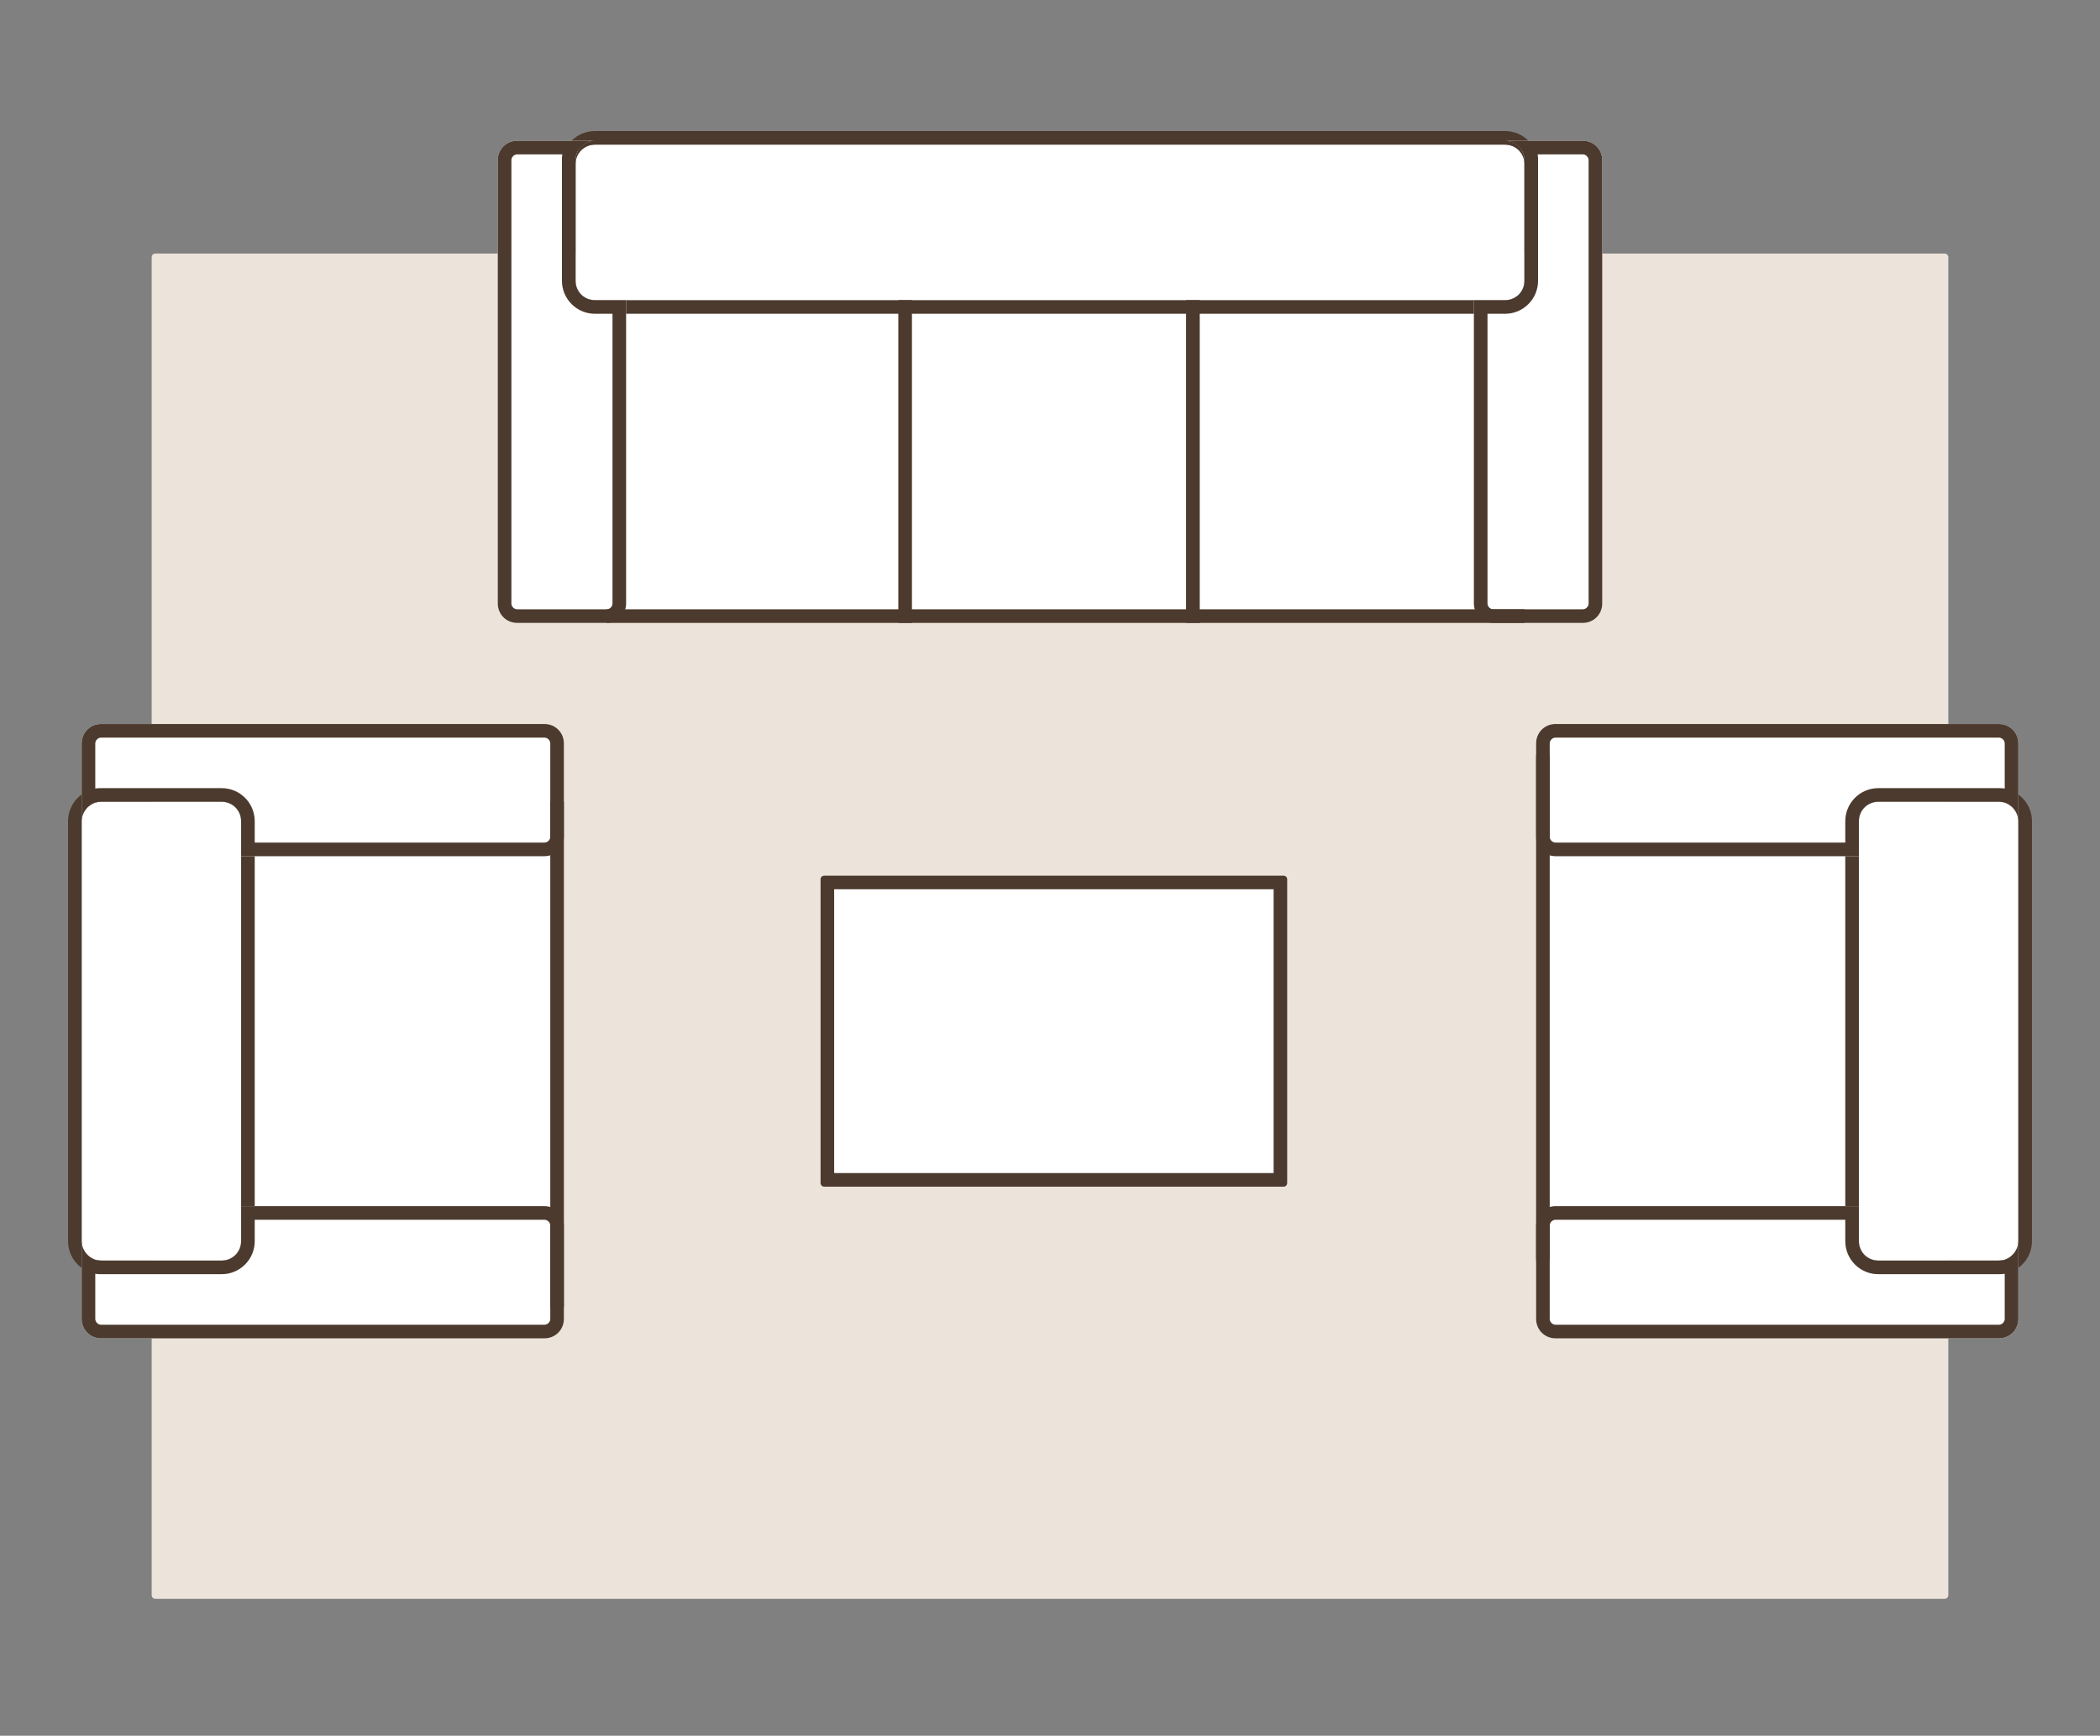
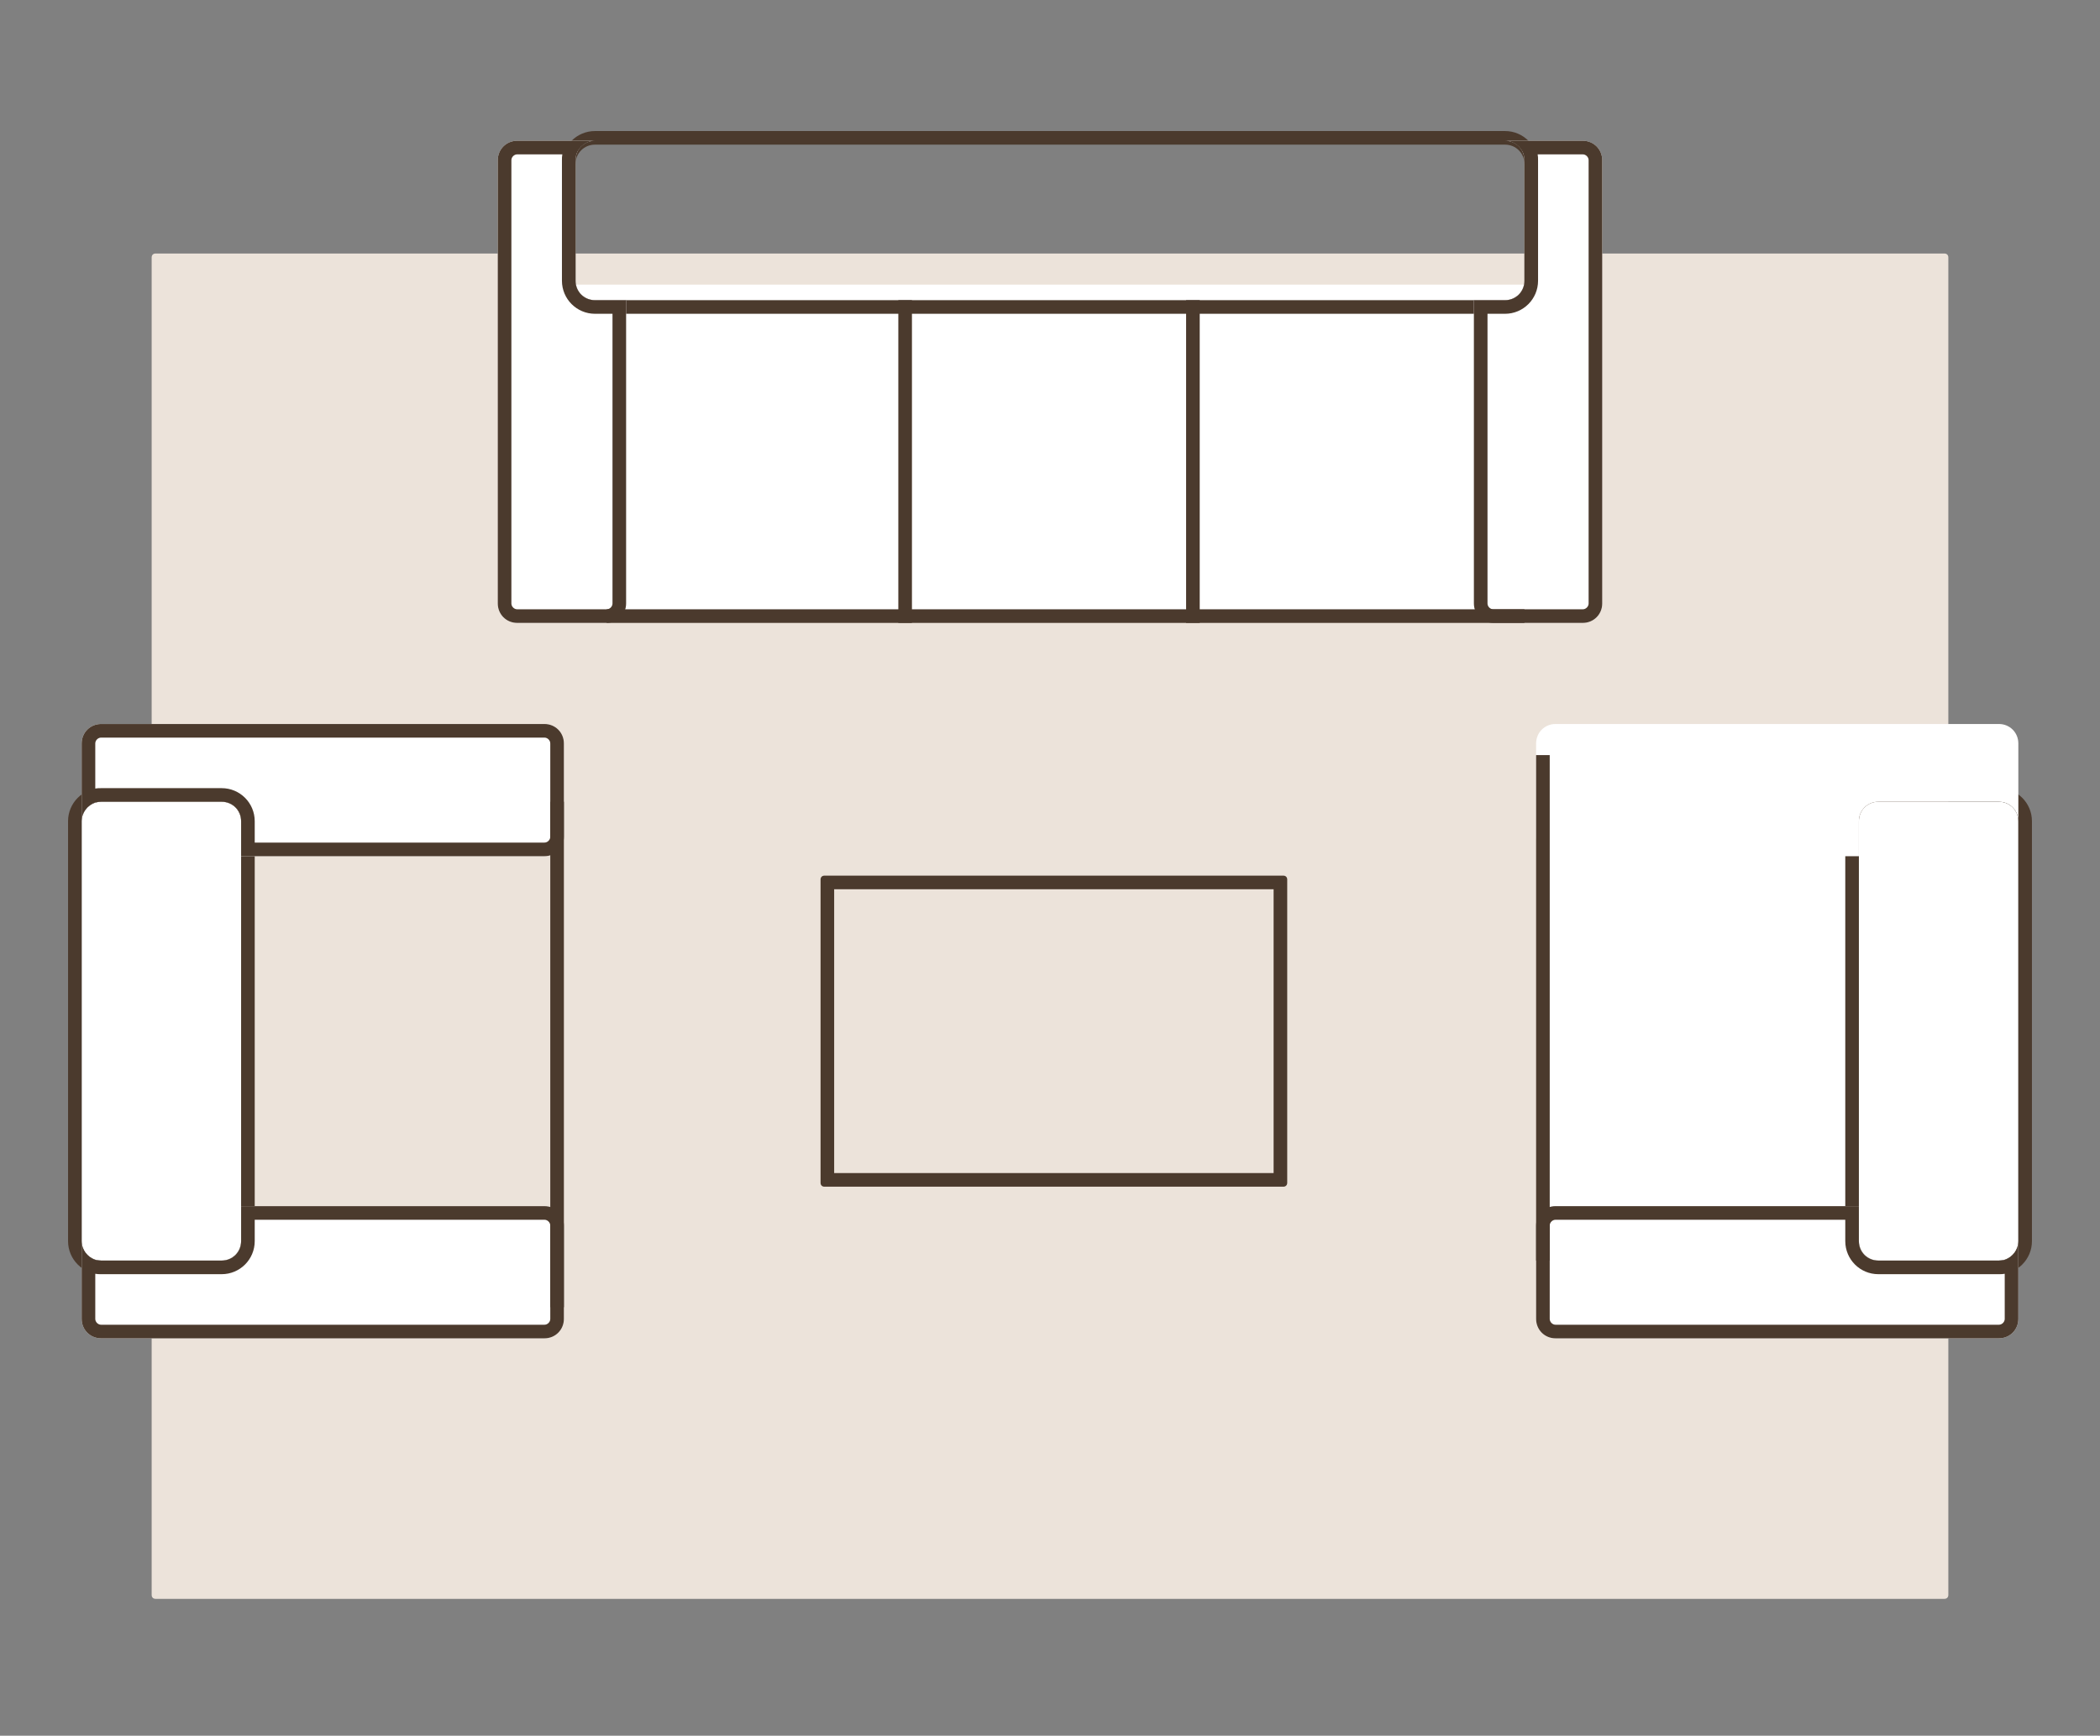
<svg xmlns="http://www.w3.org/2000/svg" version="1.1" id="Layer_1" x="0px" y="0px" viewBox="0 0 540 446.4" style="enable-background:new 0 0 540 446.4;" xml:space="preserve">
  <rect x="0" y="0" width="540" height="446.4" fill="#808080" stroke="none" />
  <style type="text/css">
	.st0{fill:#ECE3DA;}
	.st1{fill:#FFFFFF;}
	.st2{fill-rule:evenodd;clip-rule:evenodd;fill:#4B3A2D;}
	.st3{fill-rule:evenodd;clip-rule:evenodd;fill:#FFFFFF;}
</style>
  <path class="st0" d="M40,411.2c-0.6,0-1-0.4-1-1v-344c0-0.6,0.4-1,1-1h460c0.6,0,1,0.4,1,1v344c0,0.6-0.4,1-1,1H40z" />
-   <path class="st1" d="M211,226.2c0-0.6,0.4-1,1-1h118c0.6,0,1,0.4,1,1v78c0,0.6-0.4,1-1,1H212c-0.6,0-1-0.4-1-1V226.2z" />
  <path class="st2" d="M214.5,228.7v73h113v-73H214.5z M212,225.2c-0.6,0-1,0.4-1,1v78c0,0.6,0.4,1,1,1h118c0.6,0,1-0.4,1-1v-78  c0-0.6-0.4-1-1-1H212z" />
  <path class="st1" d="M148,73.2h244v84H148V73.2z" />
-   <path class="st1" d="M148,42.2c0-2.8,2.2-5,5-5h234c2.8,0,5,2.2,5,5v30c0,2.8-2.2,5-5,5H153c-2.8,0-5-2.2-5-5V42.2z" />
  <path class="st2" d="M153,33.7h234c4.7,0,8.5,3.8,8.5,8.5v30c0,4.7-3.8,8.5-8.5,8.5H153c-4.7,0-8.5-3.8-8.5-8.5v-30  C144.5,37.5,148.3,33.7,153,33.7z M153,37.2c-2.8,0-5,2.2-5,5v30c0,2.8,2.2,5,5,5h234c2.8,0,5-2.2,5-5v-30c0-2.8-2.2-5-5-5H153z" />
  <path class="st2" d="M231,160.2v-83h3.5v83H231z" />
  <path class="st2" d="M305,160.2v-83h3.5v83H305z" />
  <path class="st3" d="M379,77.2v78c0,2.8,2.2,5,5,5h23c2.8,0,5-2.2,5-5v-114c0-2.8-2.2-5-5-5h-20c2.8,0,5,2.2,5,5v31c0,2.8-2.2,5-5,5  H379z" />
  <path class="st2" d="M391.8,39.7c0.1,0.5,0.2,1,0.2,1.5v31c0,2.8-2.2,5-5,5h-8v78c0,2.8,2.2,5,5,5h23c2.8,0,5-2.2,5-5v-114  c0-2.8-2.2-5-5-5h-20C389.2,36.2,391.1,37.7,391.8,39.7z M395.4,39.7c0.1,0.5,0.1,1,0.1,1.5v31c0,4.7-3.8,8.5-8.5,8.5h-4.5v74.5  c0,0.8,0.7,1.5,1.5,1.5h23c0.8,0,1.5-0.7,1.5-1.5v-114c0-0.8-0.7-1.5-1.5-1.5H395.4z" />
  <path class="st3" d="M161,77.2v78c0,2.8-2.2,5-5,5h-23c-2.8,0-5-2.2-5-5v-114c0-2.8,2.2-5,5-5h20c-2.8,0-5,2.2-5,5v31  c0,2.8,2.2,5,5,5H161z" />
  <path class="st2" d="M148.2,39.7c-0.1,0.5-0.2,1-0.2,1.5v31c0,2.8,2.2,5,5,5h8v78c0,2.8-2.2,5-5,5h-23c-2.8,0-5-2.2-5-5v-114  c0-2.8,2.2-5,5-5h20C150.8,36.2,148.9,37.7,148.2,39.7z M144.6,39.7c-0.1,0.5-0.1,1-0.1,1.5v31c0,4.7,3.8,8.5,8.5,8.5h4.5v74.5  c0,0.8-0.7,1.5-1.5,1.5h-23c-0.8,0-1.5-0.7-1.5-1.5v-114c0-0.8,0.7-1.5,1.5-1.5H144.6z" />
  <path class="st2" d="M392,160.2H156v-3.5h236V160.2z" />
  <path class="st1" d="M397,212.2h83v110h-83V212.2z" />
  <path class="st1" d="M514,206.2c2.8,0,5,2.2,5,5v108c0,2.8-2.2,5-5,5h-31c-2.8,0-5-2.2-5-5v-108c0-2.8,2.2-5,5-5H514z" />
  <path class="st2" d="M522.5,211.2v108c0,4.7-3.8,8.5-8.5,8.5h-31c-4.7,0-8.5-3.8-8.5-8.5v-108c0-4.7,3.8-8.5,8.5-8.5h31  C518.7,202.7,522.5,206.5,522.5,211.2z M519,211.2c0-2.8-2.2-5-5-5h-31c-2.8,0-5,2.2-5,5v108c0,2.8,2.2,5,5,5h31c2.8,0,5-2.2,5-5  V211.2z" />
  <path class="st3" d="M478,310.2h-78c-2.8,0-5,2.2-5,5v24c0,2.8,2.2,5,5,5h114c2.8,0,5-2.2,5-5v-20c0,2.8-2.2,5-5,5h-31  c-2.8,0-5-2.2-5-5V310.2z" />
  <path class="st2" d="M515.5,324c-0.5,0.1-1,0.2-1.5,0.2h-31c-2.8,0-5-2.2-5-5v-9h-78c-2.8,0-5,2.2-5,5v24c0,2.8,2.2,5,5,5h114  c2.8,0,5-2.2,5-5v-20C519,321.4,517.5,323.3,515.5,324z M515.5,327.6c-0.5,0.1-1,0.1-1.5,0.1h-31c-4.7,0-8.5-3.8-8.5-8.5v-5.5H400  c-0.8,0-1.5,0.7-1.5,1.5v24c0,0.8,0.7,1.5,1.5,1.5h114c0.8,0,1.5-0.7,1.5-1.5V327.6z" />
  <path class="st3" d="M478,220.2h-78c-2.8,0-5-2.2-5-5v-24c0-2.8,2.2-5,5-5h114c2.8,0,5,2.2,5,5v20c0-2.8-2.2-5-5-5h-31  c-2.8,0-5,2.2-5,5V220.2z" />
-   <path class="st2" d="M515.5,206.4c-0.5-0.1-1-0.2-1.5-0.2h-31c-2.8,0-5,2.2-5,5v9h-78c-2.8,0-5-2.2-5-5v-24c0-2.8,2.2-5,5-5h114  c2.8,0,5,2.2,5,5v20C519,209,517.5,207.1,515.5,206.4z M515.5,202.8c-0.5-0.1-1-0.1-1.5-0.1h-31c-4.7,0-8.5,3.8-8.5,8.5v5.5H400  c-0.8,0-1.5-0.7-1.5-1.5v-24c0-0.8,0.7-1.5,1.5-1.5h114c0.8,0,1.5,0.7,1.5,1.5V202.8z" />
  <path class="st2" d="M395,324.2v-130h3.5v130H395z" />
-   <path class="st1" d="M60,212.2h83v110H60V212.2z" />
  <path class="st1" d="M26,324.2c-2.8,0-5-2.2-5-5v-108c0-2.8,2.2-5,5-5h31c2.8,0,5,2.2,5,5v108c0,2.8-2.2,5-5,5H26z" />
  <path class="st2" d="M17.5,319.2v-108c0-4.7,3.8-8.5,8.5-8.5h31c4.7,0,8.5,3.8,8.5,8.5v108c0,4.7-3.8,8.5-8.5,8.5H26  C21.3,327.7,17.5,323.9,17.5,319.2z M21,319.2c0,2.8,2.2,5,5,5h31c2.8,0,5-2.2,5-5v-108c0-2.8-2.2-5-5-5H26c-2.8,0-5,2.2-5,5V319.2z  " />
  <path class="st3" d="M62,220.2h78c2.8,0,5-2.2,5-5v-24c0-2.8-2.2-5-5-5H26c-2.8,0-5,2.2-5,5v20c0-2.8,2.2-5,5-5h31c2.8,0,5,2.2,5,5  V220.2z" />
  <path class="st2" d="M24.5,206.4c0.5-0.1,1-0.2,1.5-0.2h31c2.8,0,5,2.2,5,5v9h78c2.8,0,5-2.2,5-5v-24c0-2.8-2.2-5-5-5H26  c-2.8,0-5,2.2-5,5v20C21,209,22.5,207.1,24.5,206.4z M24.5,202.8c0.5-0.1,1-0.1,1.5-0.1h31c4.7,0,8.5,3.8,8.5,8.5v5.5H140  c0.8,0,1.5-0.7,1.5-1.5v-24c0-0.8-0.7-1.5-1.5-1.5H26c-0.8,0-1.5,0.7-1.5,1.5V202.8z" />
  <path class="st3" d="M62,310.2h78c2.8,0,5,2.2,5,5v24c0,2.8-2.2,5-5,5H26c-2.8,0-5-2.2-5-5v-20c0,2.8,2.2,5,5,5h31c2.8,0,5-2.2,5-5  V310.2z" />
  <path class="st2" d="M24.5,324c0.5,0.1,1,0.2,1.5,0.2h31c2.8,0,5-2.2,5-5v-9h78c2.8,0,5,2.2,5,5v24c0,2.8-2.2,5-5,5H26  c-2.8,0-5-2.2-5-5v-20C21,321.4,22.5,323.3,24.5,324z M24.5,327.6c0.5,0.1,1,0.1,1.5,0.1h31c4.7,0,8.5-3.8,8.5-8.5v-5.5H140  c0.8,0,1.5,0.7,1.5,1.5v24c0,0.8-0.7,1.5-1.5,1.5H26c-0.8,0-1.5-0.7-1.5-1.5V327.6z" />
  <path class="st2" d="M145,206.2v130h-3.5v-130H145z" />
</svg>